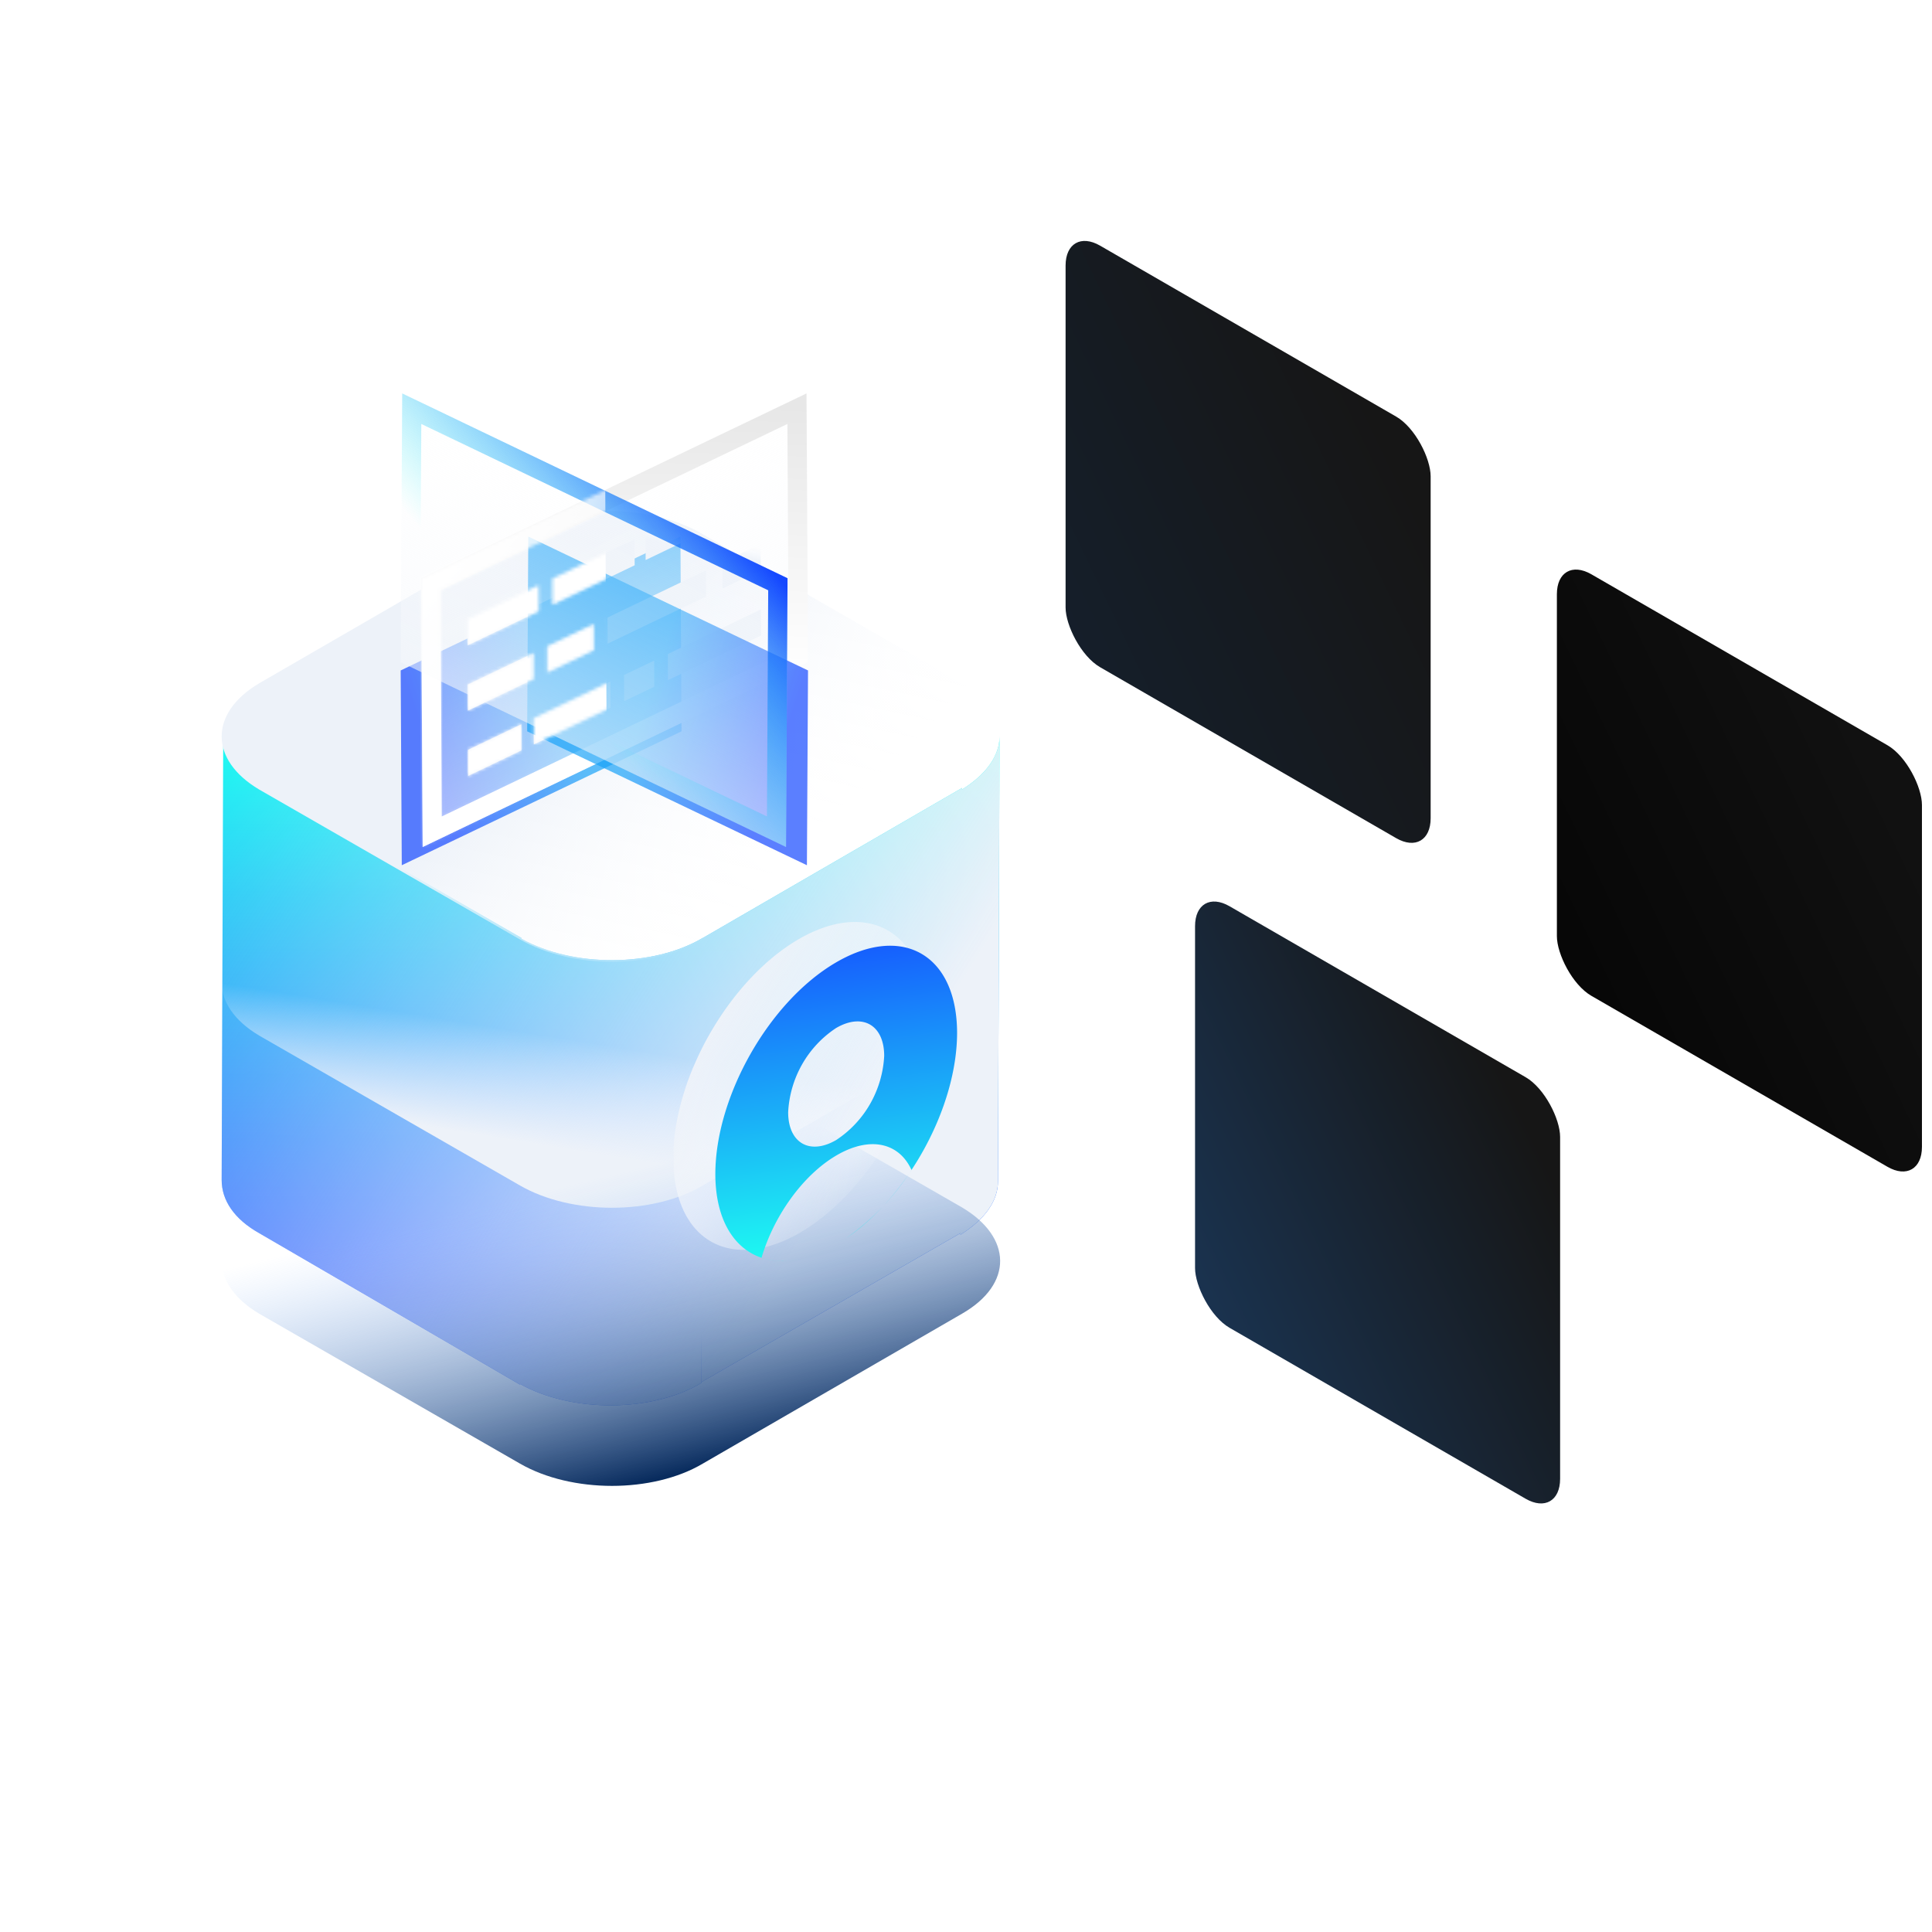
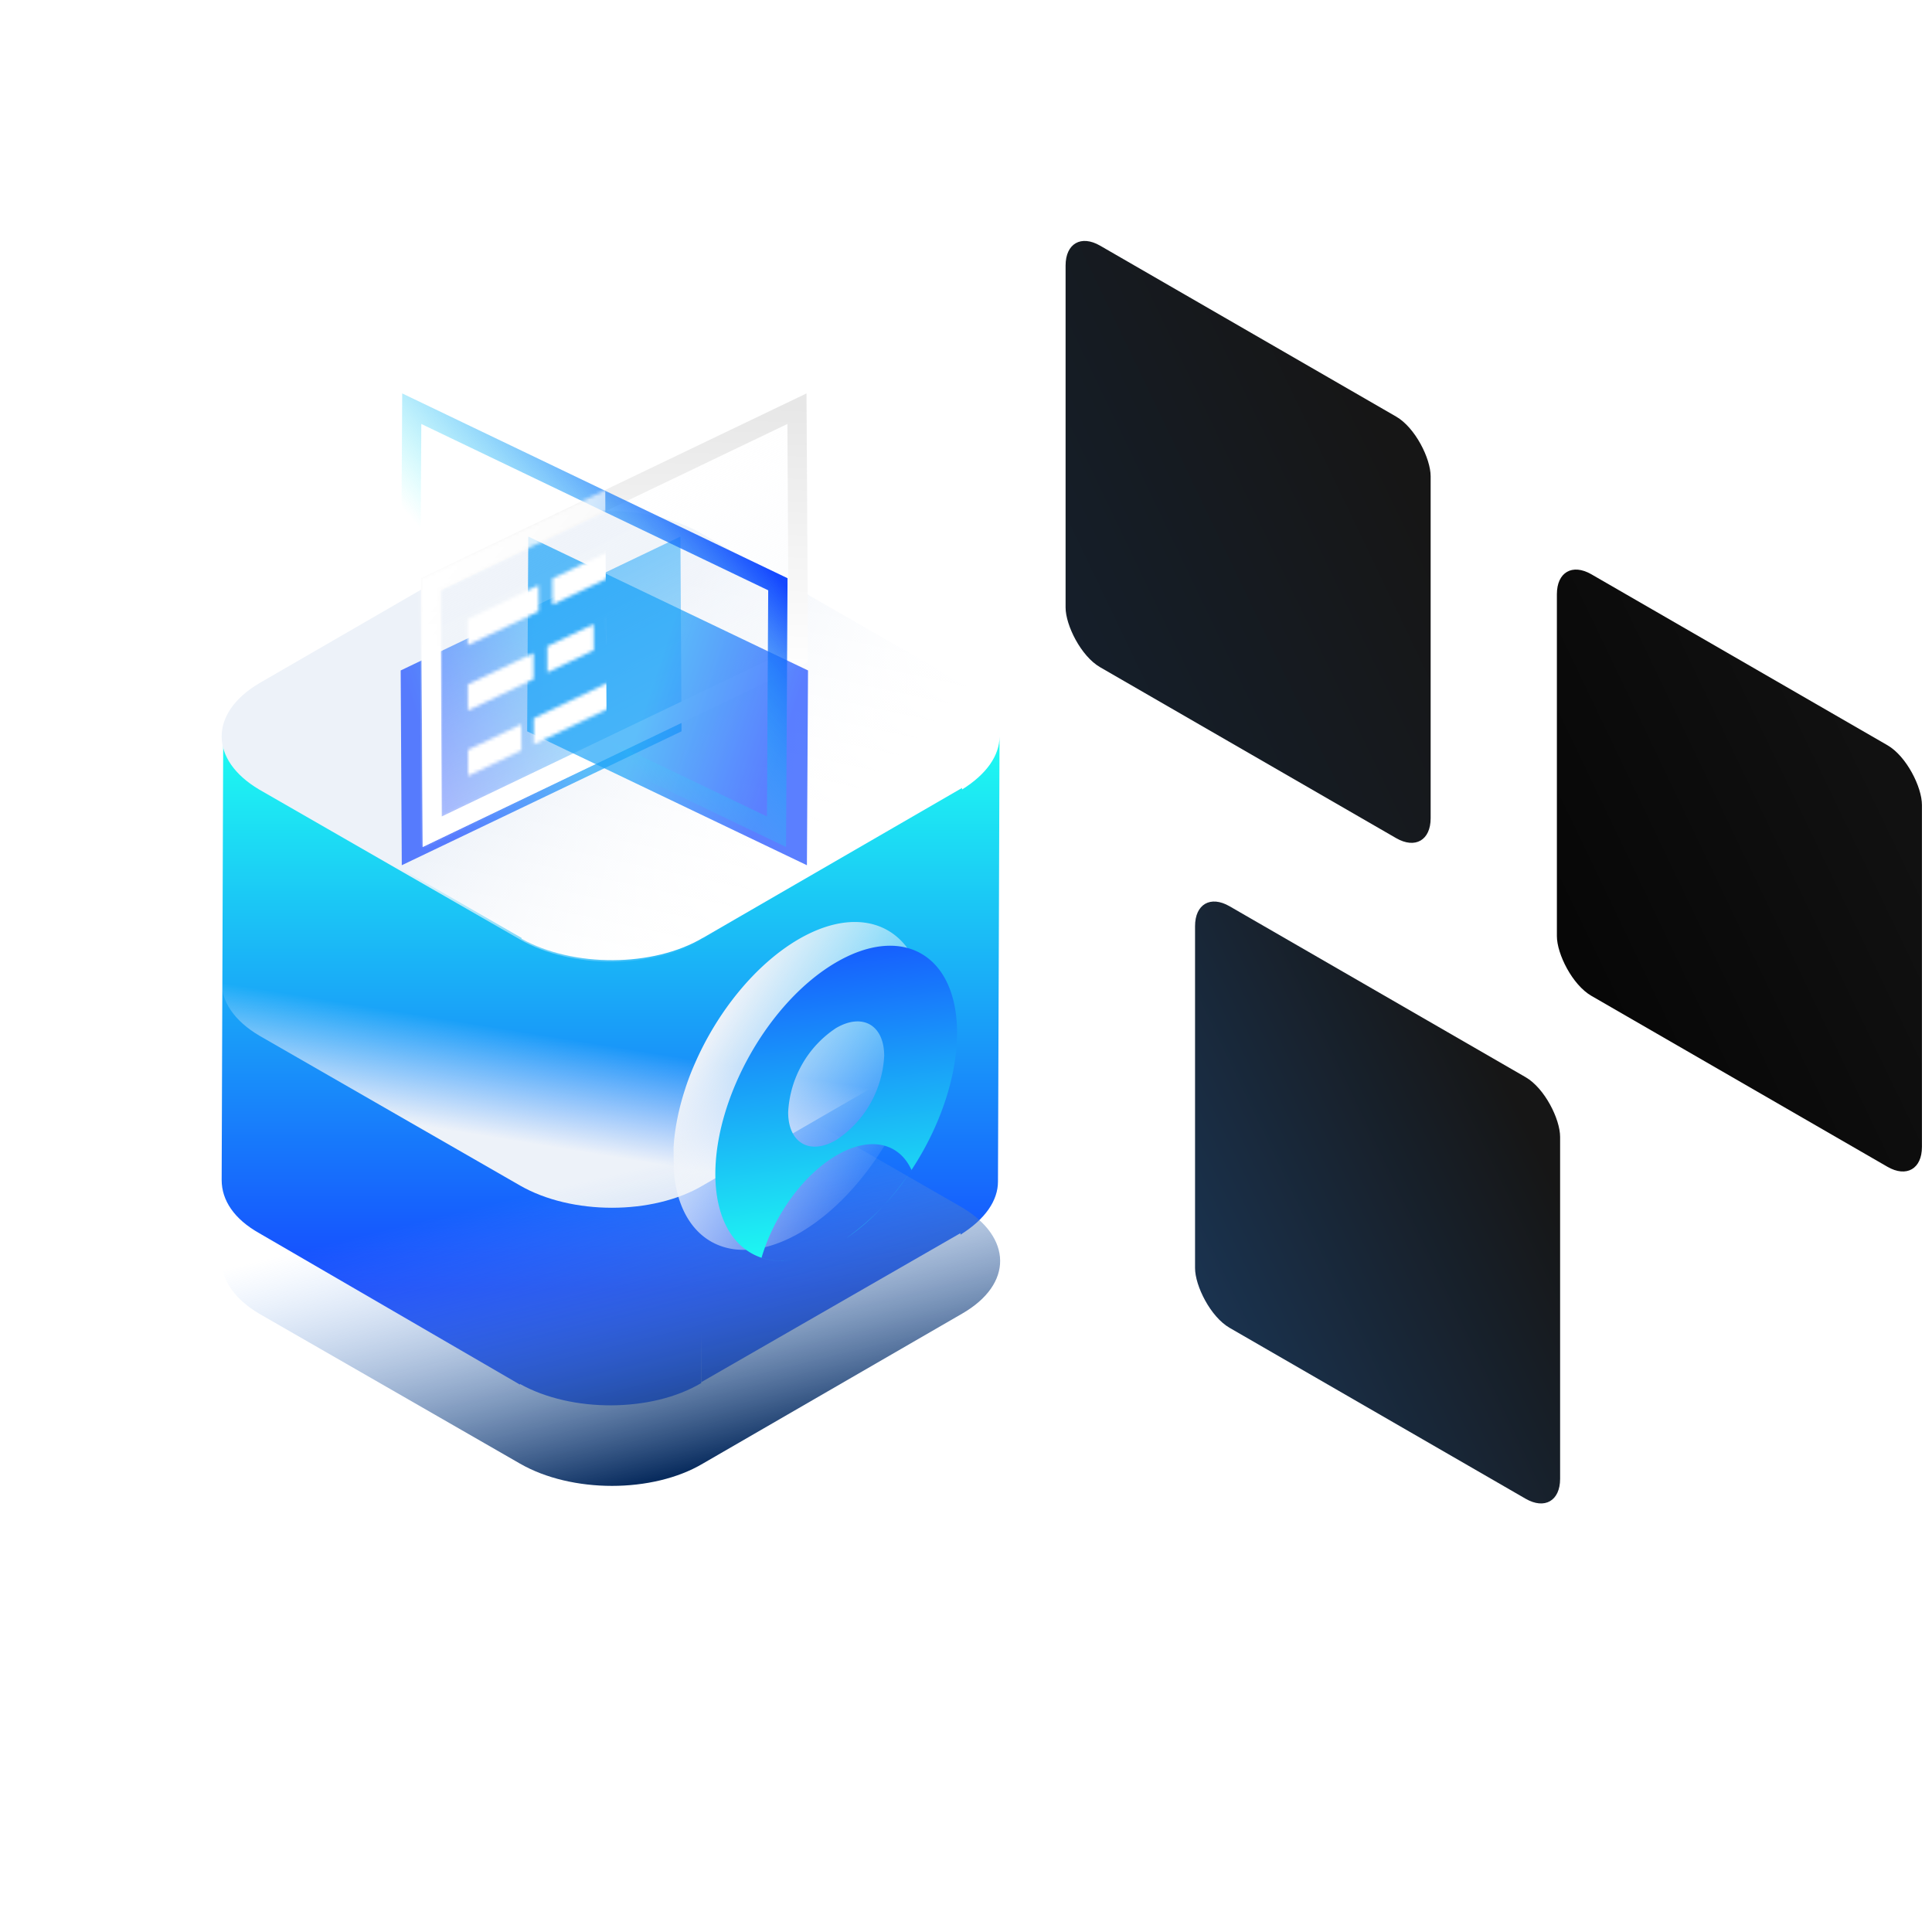
<svg xmlns="http://www.w3.org/2000/svg" width="582" height="582" fill="none">
  <path fill-rule="evenodd" clip-rule="evenodd" d="m66.774 355.474.471-134.106c0 5.647 3.764 11.764 11.293 15.999l78.581 45.172-.001.267c15.548 8.673 39.677 8.584 54.583-.267v.025l78.11-45.198-.002.472c7.49-4.681 11.254-10.293 11.293-15.91l-.47 134.017c0 5.646-3.764 11.293-11.293 15.998l.002-.471-78.057 44.882V401.44l-.054 15.205c-14.905 8.85-39.033 8.94-54.581.268l-.001.202-78.58-45.642-.001-.001c-7.528-4.235-11.293-9.881-11.293-15.998Z" fill="url(#a)" />
-   <path fill-rule="evenodd" clip-rule="evenodd" d="m66.774 355.474.471-134.106c0 5.647 3.764 11.764 11.293 15.999l78.581 45.172-.001.267c15.548 8.673 39.677 8.584 54.583-.267v.025l78.11-45.198-.002.472c7.49-4.681 11.254-10.293 11.293-15.91l-.47 134.017c0 5.646-3.764 11.293-11.293 15.998l.002-.471-78.057 44.882V401.44l-.054 15.205c-14.905 8.85-39.033 8.94-54.581.268l-.001.202-78.58-45.642-.001-.001c-7.528-4.235-11.293-9.881-11.293-15.998Z" fill="url(#b)" />
  <path d="M289.814 205.84c15.057 8.94 15.528 23.057 0 31.997l-78.111 45.173c-15.058 8.94-39.526 8.94-55.054 0l-78.582-45.173c-15.057-8.94-15.057-23.057 0-31.997l78.111-45.173c15.058-8.94 39.526-8.94 55.054 0l78.582 45.173Z" fill="url(#c)" />
  <path d="M289.814 279.954c15.057 8.94 15.528 23.057 0 31.997l-78.111 45.173c-15.058 8.94-39.526 8.94-55.054 0l-78.582-45.173c-15.057-8.94-15.057-23.057 0-31.997l78.111-45.173c15.058-8.94 39.526-8.94 55.054 0l78.582 45.173Z" fill="url(#d)" />
  <path d="M289.814 363.735c15.057 8.94 15.528 23.057 0 31.997l-78.111 45.173c-15.058 8.94-39.526 8.94-55.054 0l-78.582-45.173c-15.057-8.94-15.057-23.057 0-31.997l78.111-45.173c15.058-8.94 39.526-8.94 55.054 0l78.582 45.173Z" fill="url(#e)" />
  <path d="M240.551 282.945c-13.032 7.616-24.498 21.927-31.279 37.545a77.724 77.724 0 0 0-3.043 8.072c-1.833 5.726-2.991 11.503-3.327 17.08l.07 6.978c.027.359.058.713.093 1.064 2.096 21.073 18.337 29.025 37.99 17.62 20.946-12.24 37.886-41.816 37.759-66.199-.128-24.383-17.266-34.349-38.263-22.16Z" fill="url(#f)" />
  <path d="M288.315 311.062c0 22.417-14.666 49.256-33.43 61.952a74.395 74.395 0 0 0 19.688-20.583c-3.696-8.151-12.435-10.332-22.621-4.361-10.185 5.971-18.884 18.341-22.54 30.813 5.524 1.855 12.335 1.162 19.748-2.507-18.784 9.273-33.61-.366-33.671-22.64 0-23.436 16.173-51.987 36.282-63.766 20.11-11.779 36.464-2.364 36.544 21.092Zm-36.383 32.341a32.01 32.01 0 0 0 10.205-10.9 32.56 32.56 0 0 0 4.22-14.41c0-9.313-6.529-13.063-14.505-8.396a32.025 32.025 0 0 0-10.21 10.909 32.567 32.567 0 0 0-4.215 14.422c0 9.313 6.53 13.042 14.505 8.375Z" fill="url(#g)" />
  <g opacity=".7" filter="url(#h)">
    <path d="m204.974 161.633.331 58.674-84.271 40.335-.331-58.674 84.271-40.335Z" fill="url(#i)" />
  </g>
  <path d="m242.953 118.516.456 80.972-116.083 55.664-.457-80.972 116.084-55.664Z" fill="url(#j)" />
  <path fill-rule="evenodd" clip-rule="evenodd" d="M242.953 118.516 126.869 174.18l.457 80.972 116.083-55.664-.456-80.972Zm-5.755 9.199-104.502 50.11.384 68.128 104.502-50.11-.384-68.128Z" fill="url(#k)" />
-   <path fill-rule="evenodd" clip-rule="evenodd" d="m229.113 152.099-.027-7.865-34.622 16.604.027 7.866 34.622-16.605Zm-37.953 10.314.027 7.877-24.742 11.867-.027-7.877 24.742-11.867Zm38.017 9.362-.027-7.877-11.532 5.542.028 7.866 11.531-5.531Zm-16.511.034.028 7.866-29.682 14.235-.027-7.865 29.681-14.236Zm-50.409 4.466.027 7.877-21.398 10.257-.028-7.877 21.399-10.257Zm-1.541 20.446.027 7.866-19.788 9.487-.027-7.866 19.788-9.487Zm-3.649 29.333-.027-7.866-16.049 7.696.028 7.866 16.048-7.696Zm26.802-20.73.027 7.866-23.09 11.073-.028-7.866 23.091-11.073Zm45.379-13.873-.027-7.877-28.031 13.442.028 7.877 28.03-13.442Zm-32.179 7.548.028 7.866-9.075 4.353-.028-7.878 9.075-4.341Zm-18.192-3.105-.027-7.877-14.002 6.721.028 7.866 14.001-6.71Z" fill="url(#l)" />
  <g opacity=".7" filter="url(#m)">
    <path d="m159.139 161.633-.332 58.674 84.271 40.335.331-58.674-84.27-40.335Z" fill="url(#n)" />
  </g>
-   <path d="m121.159 118.516-.456 80.972 116.084 55.664.456-80.972-116.084-55.664Z" fill="url(#o)" />
  <path fill-rule="evenodd" clip-rule="evenodd" d="m121.159 118.516 116.084 55.664-.456 80.972-116.084-55.664.456-80.972Zm5.755 9.199 104.502 50.11-.384 68.128-104.502-50.11.384-68.128Z" fill="url(#p)" />
  <mask id="s" style="mask-type:alpha" maskUnits="userSpaceOnUse" x="126" y="118" width="118" height="138">
-     <path fill-rule="evenodd" clip-rule="evenodd" d="M242.953 118.516 126.869 174.18l.457 80.972 116.083-55.664-.456-80.972Zm-5.755 9.199-104.502 50.11.384 68.128 104.502-50.11-.384-68.128Z" fill="url(#q)" />
+     <path fill-rule="evenodd" clip-rule="evenodd" d="M242.953 118.516 126.869 174.18l.457 80.972 116.083-55.664-.456-80.972m-5.755 9.199-104.502 50.11.384 68.128 104.502-50.11-.384-68.128Z" fill="url(#q)" />
    <path fill-rule="evenodd" clip-rule="evenodd" d="m229.11 152.099-.027-7.866-34.622 16.604.027 7.866 34.622-16.604Zm-37.953 10.314.027 7.877-24.742 11.867-.027-7.878 24.742-11.866Zm38.017 9.361-.027-7.877-11.532 5.542.028 7.866 11.531-5.531Zm-16.511.035.028 7.865-29.682 14.236-.027-7.866 29.681-14.235Zm-50.409 4.465.027 7.877-21.398 10.257-.028-7.877 21.399-10.257Zm-1.541 20.447.027 7.866-19.788 9.486-.027-7.866 19.788-9.486Zm-3.649 29.332-.027-7.865-16.049 7.695.028 7.866 16.048-7.696Zm26.802-20.73.027 7.866-23.09 11.074-.028-7.866 23.091-11.074Zm45.379-13.872-.027-7.878-28.031 13.443.028 7.877 28.03-13.442Zm-32.179 7.548.028 7.866-9.075 4.352-.028-7.877 9.075-4.341Zm-18.192-3.105-.027-7.878-14.002 6.722.028 7.865 14.001-6.709Z" fill="url(#r)" />
  </mask>
  <g mask="url(#s)">
    <path d="m182.322 146.326.486 85.698L59.4 290.937l-.485-85.699 123.407-58.912Z" fill="#fff" />
  </g>
  <rect width="126.988" height="126.988" rx="12" transform="matrix(.866 .5 0 1 321 68)" fill="url(#t)" />
  <rect width="126.988" height="126.988" rx="12" transform="matrix(.866 .5 0 1 360 267)" fill="url(#u)" />
  <rect width="126.988" height="126.988" rx="12" transform="matrix(.866 .5 0 1 469 167)" fill="url(#v)" />
  <defs>
    <linearGradient id="a" x1="95.807" y1="220.129" x2="95.807" y2="388.516" gradientUnits="userSpaceOnUse">
      <stop stop-color="#1EFFF1" />
      <stop offset="1" stop-color="#1548FF" />
    </linearGradient>
    <linearGradient id="b" x1="250.445" y1="358.581" x2="58.717" y2="237.746" gradientUnits="userSpaceOnUse">
      <stop stop-color="#EDF2F9" />
      <stop offset="1" stop-color="#fff" stop-opacity="0" />
    </linearGradient>
    <linearGradient id="c" x1="176.334" y1="205.52" x2="233.511" y2="265.302" gradientUnits="userSpaceOnUse">
      <stop stop-color="#EDF2F9" />
      <stop offset="1" stop-color="#fff" stop-opacity="0" />
    </linearGradient>
    <linearGradient id="d" x1="58.719" y1="327.969" x2="63.992" y2="295.584" gradientUnits="userSpaceOnUse">
      <stop stop-color="#EDF2F9" />
      <stop offset="1" stop-color="#fff" stop-opacity="0" />
    </linearGradient>
    <linearGradient id="e" x1="92.553" y1="484.252" x2="67.696" y2="382.322" gradientUnits="userSpaceOnUse">
      <stop offset=".123" stop-color="#092C5E" />
      <stop offset="1" stop-color="#87B9FF" stop-opacity="0" />
    </linearGradient>
    <linearGradient id="f" x1="195.969" y1="310.129" x2="268.55" y2="353.677" gradientUnits="userSpaceOnUse">
      <stop offset=".189" stop-color="#EDF2F9" />
      <stop offset="1" stop-color="#fff" stop-opacity="0" />
    </linearGradient>
    <linearGradient id="g" x1="252.628" y1="400.001" x2="236.736" y2="274.86" gradientUnits="userSpaceOnUse">
      <stop offset=".156" stop-color="#1EFFF1" />
      <stop offset="1" stop-color="#1548FF" />
    </linearGradient>
    <linearGradient id="i" x1="208.307" y1="186.62" x2="124.671" y2="214.046" gradientUnits="userSpaceOnUse">
      <stop offset=".51" stop-color="#19A2F8" />
      <stop offset="1" stop-color="#1548FF" />
    </linearGradient>
    <linearGradient id="j" x1="229.18" y1="284.539" x2="156.068" y2="141.853" gradientUnits="userSpaceOnUse">
      <stop stop-color="#EDF2F9" />
      <stop offset="1" stop-color="#fff" stop-opacity="0" />
    </linearGradient>
    <linearGradient id="k" x1="258.388" y1="122.871" x2="255.484" y2="204.161" gradientUnits="userSpaceOnUse">
      <stop stop-color="#E7E7E7" />
      <stop offset="1" stop-color="#fff" />
    </linearGradient>
    <linearGradient id="l" x1="193.274" y1="162.24" x2="194.419" y2="156.475" gradientUnits="userSpaceOnUse">
      <stop stop-color="#EDF2F9" />
      <stop offset="1" stop-color="#fff" stop-opacity="0" />
    </linearGradient>
    <linearGradient id="n" x1="155.806" y1="186.62" x2="239.441" y2="214.046" gradientUnits="userSpaceOnUse">
      <stop offset=".51" stop-color="#19A2F8" />
      <stop offset="1" stop-color="#1548FF" />
    </linearGradient>
    <linearGradient id="o" x1="134.932" y1="284.539" x2="208.044" y2="141.853" gradientUnits="userSpaceOnUse">
      <stop stop-color="#EDF2F9" />
      <stop offset="1" stop-color="#fff" stop-opacity="0" />
    </linearGradient>
    <linearGradient id="p" x1="165.51" y1="249.777" x2="241.931" y2="182.454" gradientUnits="userSpaceOnUse">
      <stop offset=".301" stop-color="#1EFFF1" stop-opacity="0" />
      <stop offset="1" stop-color="#1548FF" />
    </linearGradient>
    <linearGradient id="q" x1="198.602" y1="249.777" x2="122.182" y2="182.455" gradientUnits="userSpaceOnUse">
      <stop offset=".301" stop-color="#1EFFF1" stop-opacity="0" />
      <stop offset="1" stop-color="#1548FF" />
    </linearGradient>
    <linearGradient id="r" x1="193.271" y1="162.239" x2="194.416" y2="156.474" gradientUnits="userSpaceOnUse">
      <stop stop-color="#EDF2F9" />
      <stop offset="1" stop-color="#fff" stop-opacity="0" />
    </linearGradient>
    <linearGradient id="t" x1="127.51" y1="29.49" x2="-2.405" y2="128.876" gradientUnits="userSpaceOnUse">
      <stop stop-color="#161616" />
      <stop offset="1" stop-color="#151F2B" />
    </linearGradient>
    <linearGradient id="u" x1="127.51" y1="29.49" x2="-2.405" y2="128.876" gradientUnits="userSpaceOnUse">
      <stop stop-color="#161616" />
      <stop offset="1" stop-color="#1A3452" />
    </linearGradient>
    <linearGradient id="v" x1="127.51" y1="29.49" x2="-2.405" y2="128.876" gradientUnits="userSpaceOnUse">
      <stop stop-color="#111" />
      <stop offset="1" stop-color="#060606" />
    </linearGradient>
    <filter id="h" x="104.703" y="145.633" width="116.602" height="131.009" filterUnits="userSpaceOnUse" color-interpolation-filters="sRGB">
      <feFlood flood-opacity="0" result="BackgroundImageFix" />
      <feBlend in="SourceGraphic" in2="BackgroundImageFix" result="shape" />
      <feGaussianBlur stdDeviation="8" result="effect1_foregroundBlur_11907_23987" />
    </filter>
    <filter id="m" x="142.808" y="145.633" width="116.602" height="131.009" filterUnits="userSpaceOnUse" color-interpolation-filters="sRGB">
      <feFlood flood-opacity="0" result="BackgroundImageFix" />
      <feBlend in="SourceGraphic" in2="BackgroundImageFix" result="shape" />
      <feGaussianBlur stdDeviation="8" result="effect1_foregroundBlur_11907_23987" />
    </filter>
  </defs>
</svg>